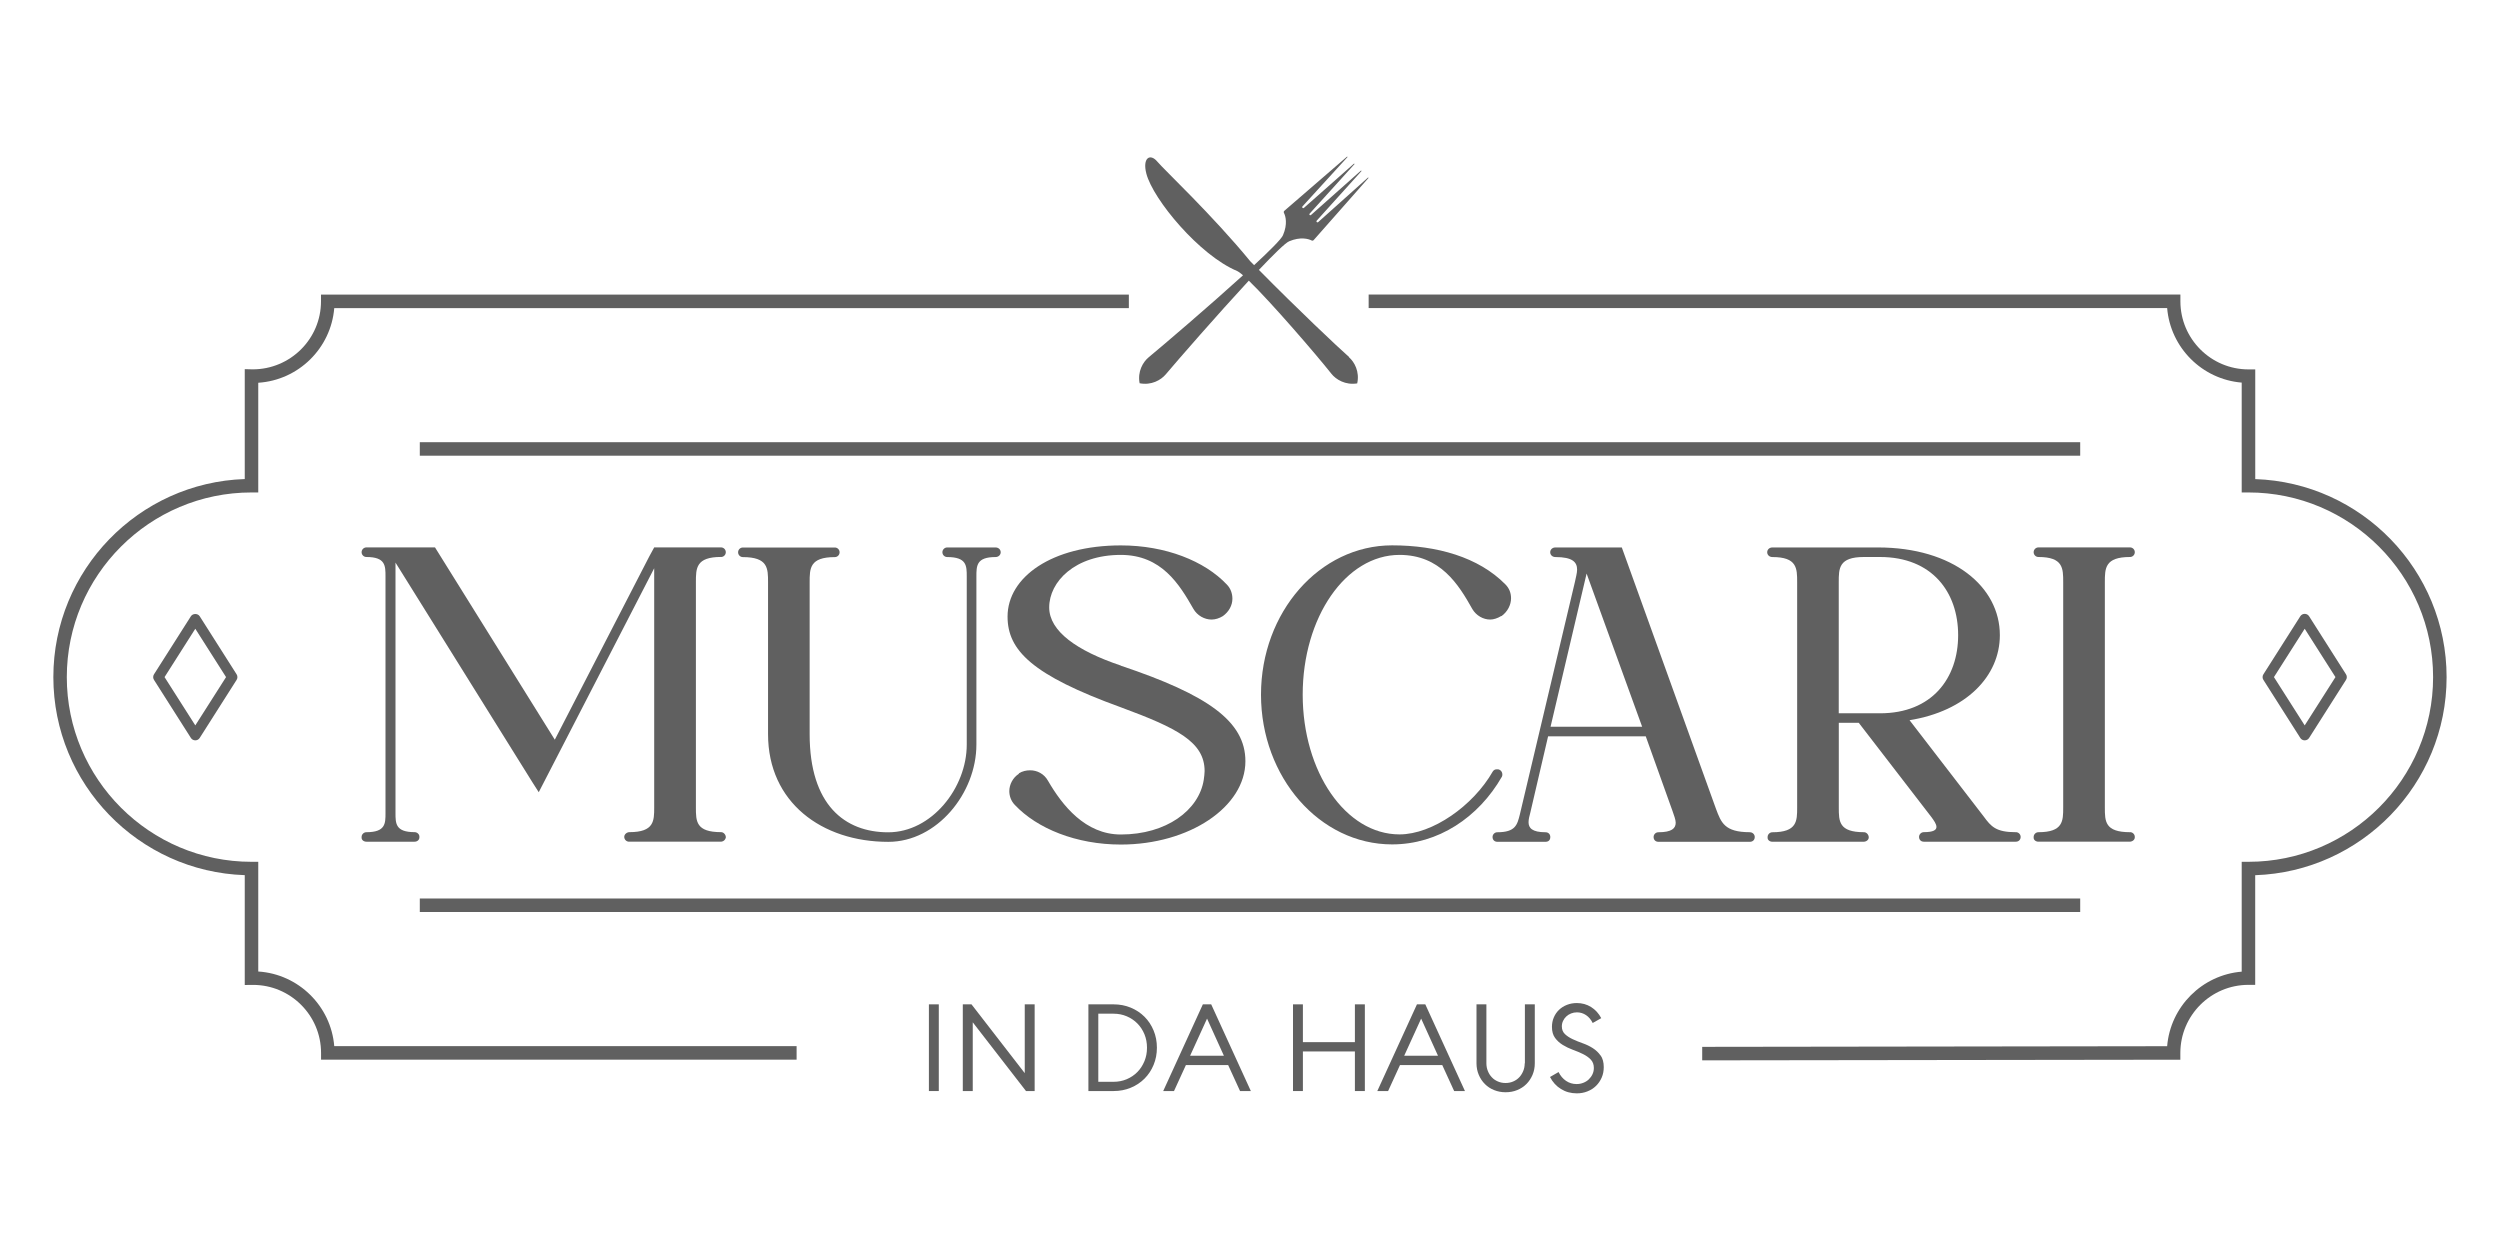
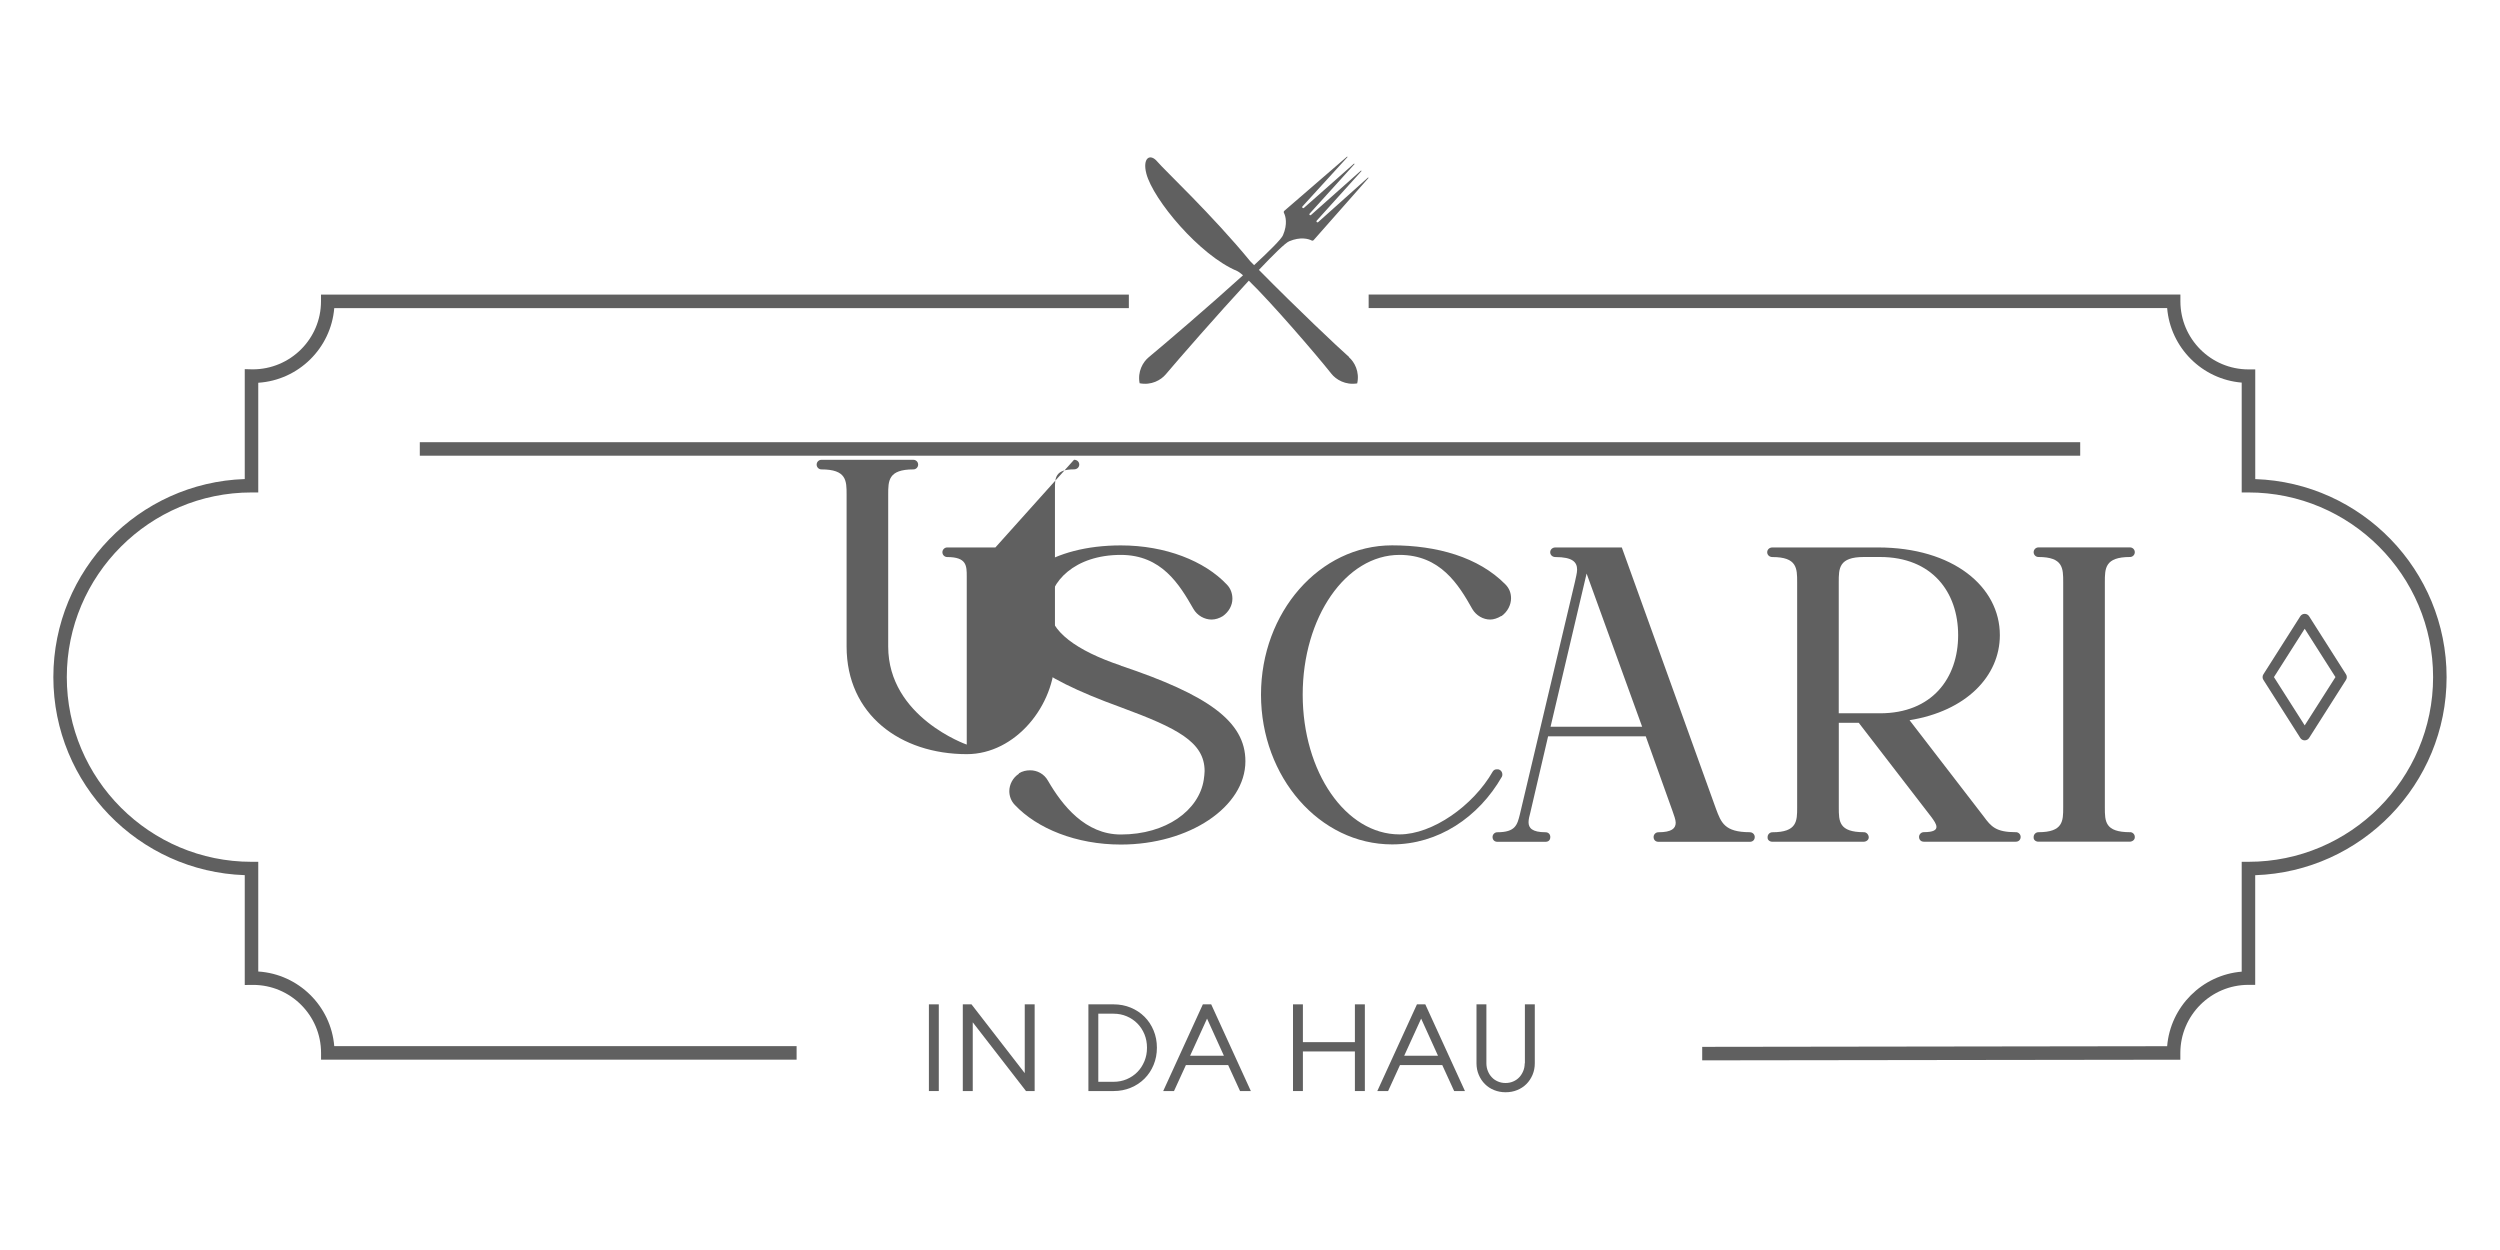
<svg xmlns="http://www.w3.org/2000/svg" id="Capa_1" data-name="Capa 1" viewBox="0 0 500 250">
  <defs>
    <style>
      .cls-1 {
        fill: #606060;
      }
    </style>
  </defs>
  <g>
-     <path class="cls-1" d="M144.21,111.4c.52,0,.95-.43.95-.96s-.43-.96-.95-.96h-13.37l-.95,1.74-18.93,36.72-23.96-38.46h-13.72c-.52,0-.96.43-.96.96s.43.96.96.96c3.82,0,3.82,1.74,3.82,3.91v47.31c0,2.08,0,3.82-3.82,3.82-.52,0-.96.43-.96.95v.17c0,.43.43.78.96.78h9.64c.52,0,.96-.35.96-.87v-.17c0-.43-.43-.87-.96-.87-3.82,0-3.82-1.74-3.82-3.82v-50.09l27.43,44.01,1.22,1.91,4.43-8.59,18.66-36.2v47.83c0,2.69,0,4.95-4.95,4.95-.52,0-1.04.43-1.04.95s.43.96.96.96h18.32c.52,0,.95-.35,1.04-.87,0-.52-.43-1.04-.95-1.04-5.04,0-5.04-2.17-5.04-4.95v-45.05c0-2.78,0-5.04,5.04-5.04Z" />
-     <path class="cls-1" d="M199.08,109.49h-9.64c-.52,0-.96.43-.96.96s.43.96.96.96c3.91,0,3.91,1.74,3.91,3.91v33.6c0,8.68-7.03,17.54-15.71,17.54s-15.71-5.47-15.71-19.62v-30.38c0-2.78,0-5.04,5.04-5.04.52,0,.95-.43.95-.96s-.43-.96-.95-.96h-18.4c-.52,0-.95.43-.95.96s.43.96.95.96c5.04,0,5.04,2.26,5.04,5.04v30.38c0,13.63,10.76,21.53,24.05,21.53,9.72,0,17.62-9.72,17.62-19.45v-33.6c0-2.17,0-3.91,3.82-3.91.61,0,1.04-.43,1.04-.96s-.43-.96-1.04-.96Z" />
+     <path class="cls-1" d="M199.08,109.49h-9.64c-.52,0-.96.43-.96.96s.43.96.96.96c3.91,0,3.91,1.74,3.91,3.91v33.6s-15.71-5.47-15.71-19.62v-30.38c0-2.78,0-5.04,5.04-5.04.52,0,.95-.43.95-.96s-.43-.96-.95-.96h-18.4c-.52,0-.95.43-.95.96s.43.96.95.96c5.04,0,5.04,2.26,5.04,5.04v30.38c0,13.63,10.76,21.53,24.05,21.53,9.72,0,17.62-9.72,17.62-19.45v-33.6c0-2.17,0-3.91,3.82-3.91.61,0,1.04-.43,1.04-.96s-.43-.96-1.04-.96Z" />
    <path class="cls-1" d="M224.16,133.11c-8.77-2.95-14.32-6.86-14.32-11.63,0-5.12,5.12-10.5,14.32-10.5,8.16,0,11.72,5.9,14.5,10.76.78,1.39,2.26,2.17,3.65,2.17.78,0,1.56-.26,2.26-.69,1.22-.87,1.91-2.17,1.91-3.47,0-1.04-.35-2.08-1.13-2.86-4.43-4.69-12.24-7.81-21.18-7.81-13.8,0-22.66,6.34-22.66,14.24,0,6.77,4.95,11.72,22.66,18.14,11.29,4.17,16.75,6.94,16.75,12.76,0,.52-.09,1.13-.17,1.74-.95,6.08-7.47,10.94-16.58,10.94-7.12,0-11.72-5.82-14.58-10.76-.78-1.39-2.17-2.08-3.56-2.08-.78,0-1.56.17-2.26.61v.09c-1.22.78-1.91,2.17-1.91,3.47,0,.95.35,2,1.13,2.78,4.43,4.69,12.24,7.9,21.18,7.9,13.72,0,24.91-7.55,24.91-16.67,0-7.99-7.55-13.28-24.91-19.1Z" />
    <path class="cls-1" d="M300.47,154.9c0-.52-.35-.96-.87-1.04h-.26c-.35,0-.61.17-.78.43-3.91,6.86-12.07,12.59-18.66,12.59-10.76,0-19.36-12.5-19.36-27.95s8.59-27.95,19.36-27.95c8.16,0,11.81,5.9,14.58,10.85.78,1.3,2.17,2.08,3.56,2.08.69,0,1.48-.26,2.17-.69h.09c1.22-.87,1.91-2.26,1.91-3.56,0-1.04-.35-2-1.13-2.78-5.38-5.47-13.72-7.81-22.66-7.81-14.5,0-26.22,13.37-26.22,29.86s11.72,29.95,26.22,29.95c9.2,0,17.28-5.38,21.96-13.54.09-.17.09-.35.09-.43Z" />
    <path class="cls-1" d="M349.96,166.44c-5.04,0-5.73-1.91-6.77-4.69l-18.14-50.35-.69-1.91h-13.28c-.61,0-1.04.43-1.04.96s.43.96,1.04.96c3.47,0,4.34,1.04,4.34,2.52,0,.69-.26,1.56-.43,2.43l-11.02,46.53c-.52,2.08-.87,3.56-4.51,3.56-.52,0-.95.43-.95.95,0,.61.43.96.95.96h9.64c.61,0,.96-.35.96-.96,0-.52-.35-.95-.96-.95-2.69,0-3.39-.87-3.39-2,0-.61.17-1.22.35-1.91l3.56-15.28h19.53l5.38,15.02c.26.78.61,1.65.61,2.26,0,1.13-.78,1.91-3.47,1.91-.52,0-.95.43-.95.95,0,.61.43.96.95.96h18.32c.52,0,.96-.35.96-.96,0-.52-.43-.95-.96-.95ZM310.11,145.35l7.21-30.64,11.11,30.64h-18.32Z" />
    <path class="cls-1" d="M403.17,166.44c-3.99,0-4.95-1.13-6.42-3.13l-14.84-19.27c11.29-1.82,18.06-8.77,18.06-17.01,0-9.72-9.38-17.54-24.39-17.54h-21.1c-.61,0-1.04.43-1.04.96s.43.96,1.04.96c4.95,0,4.95,2.26,4.95,5.04v45.05c0,2.69,0,4.95-4.95,4.95-.52,0-.96.43-.96.95v.17c0,.43.43.78.96.78h18.23c.52,0,1.04-.35,1.04-.87s-.43-1.04-.95-1.04c-5.04,0-5.04-2.17-5.04-4.95v-16.93h3.99l14.58,18.92c.43.61.96,1.3.96,1.91s-.61,1.04-2.52,1.04c-.52,0-.96.43-.96.95,0,.61.43.96.96.96h18.4c.52,0,.96-.35.96-.96,0-.52-.43-.95-.96-.95ZM367.75,142.66v-26.22c0-2.78,0-5.04,5.04-5.04h3.21c10.42,0,15.63,7.03,15.63,15.63s-5.21,15.63-15.63,15.63h-8.25Z" />
    <path class="cls-1" d="M426.01,166.44c-5.04,0-5.04-2.17-5.04-4.95v-45.05c0-2.78,0-5.04,5.04-5.04.52,0,.95-.43.95-.96s-.43-.96-.95-.96h-18.32c-.52,0-.96.43-.96.96s.43.96.96.96c4.95,0,4.95,2.26,4.95,5.04v45.05c0,2.69,0,4.95-4.95,4.95-.52,0-.96.43-.96.95v.17c0,.43.43.78.96.78h18.23c.52,0,1.04-.35,1.04-.87v-.09c0-.52-.43-.95-.95-.95Z" />
  </g>
  <g>
    <rect class="cls-1" x="185.78" y="200.87" width="1.98" height="17.34" />
    <polygon class="cls-1" points="204.95 214.63 194.3 200.87 192.56 200.87 192.56 218.21 194.55 218.21 194.55 204.46 205.2 218.21 206.93 218.21 206.93 200.87 204.95 200.87 204.95 214.63" />
    <path class="cls-1" d="M228.9,203.35c-.78-.78-1.69-1.38-2.75-1.82-1.06-.44-2.2-.66-3.44-.66h-5.03v17.34h5.03c1.24,0,2.39-.22,3.44-.66,1.06-.44,1.97-1.04,2.75-1.82.78-.78,1.38-1.69,1.82-2.75.44-1.06.66-2.2.66-3.44s-.22-2.39-.66-3.44c-.44-1.06-1.04-1.97-1.82-2.75ZM228.89,212.23c-.34.83-.81,1.56-1.41,2.17s-1.31,1.09-2.13,1.44c-.82.35-1.7.52-2.64.52h-3.05v-13.62h3.05c.94,0,1.82.17,2.64.52.82.35,1.53.83,2.13,1.44.6.61,1.07,1.33,1.41,2.15.34.83.51,1.73.51,2.7s-.17,1.85-.51,2.69Z" />
    <path class="cls-1" d="M240.57,200.87l-7.93,17.34h2.16l2.38-5.2h8.45l2.38,5.2h2.16l-7.93-17.34h-1.66ZM238.02,211.15l3.39-7.43,3.37,7.43h-6.76Z" />
    <polygon class="cls-1" points="270.98 208.43 260.58 208.43 260.58 200.87 258.6 200.87 258.6 218.21 260.58 218.21 260.58 210.29 270.98 210.29 270.98 218.21 272.97 218.21 272.97 200.87 270.98 200.87 270.98 208.43" />
    <path class="cls-1" d="M283.39,200.87l-7.93,17.34h2.16l2.38-5.2h8.45l2.38,5.2h2.16l-7.93-17.34h-1.66ZM280.84,211.15l3.39-7.43,3.37,7.43h-6.76Z" />
    <path class="cls-1" d="M304.94,212.66c0,.56-.1,1.08-.3,1.56s-.47.9-.8,1.25c-.34.36-.74.63-1.21.83-.47.2-.98.3-1.52.3s-1.05-.1-1.52-.3c-.47-.2-.88-.47-1.21-.83-.34-.35-.61-.77-.8-1.25-.2-.48-.3-1-.3-1.56v-11.79h-1.98v11.79c0,.83.15,1.59.45,2.3.3.71.71,1.33,1.23,1.85.52.52,1.14.93,1.85,1.21.71.29,1.48.43,2.3.43s1.59-.14,2.3-.43c.71-.29,1.33-.69,1.85-1.21.52-.52.93-1.14,1.23-1.85.3-.71.45-1.48.45-2.3v-11.79h-1.98v11.79Z" />
-     <path class="cls-1" d="M320.13,211.13c-.41-.59-.93-1.09-1.55-1.49-.62-.4-1.29-.72-2.02-.98-.73-.26-1.4-.53-2.02-.82-.62-.29-1.14-.63-1.55-1.02-.41-.39-.62-.9-.62-1.55,0-.38.08-.74.24-1.08.16-.34.37-.64.64-.89.27-.26.59-.46.97-.61.37-.15.76-.22,1.18-.22.66,0,1.27.19,1.82.56.55.37.99.9,1.32,1.57l1.71-.97c-.51-.96-1.19-1.7-2.04-2.23-.85-.53-1.8-.79-2.84-.79-.71,0-1.37.12-1.98.36-.61.24-1.14.57-1.59,1-.45.43-.79.94-1.04,1.52s-.37,1.22-.37,1.89c0,.91.21,1.64.62,2.2.41.56.93,1.03,1.55,1.41.62.38,1.29.7,2.02.97.73.26,1.4.55,2.02.85.62.31,1.14.67,1.55,1.1.41.43.62.99.62,1.68,0,.45-.09.86-.27,1.25-.18.39-.43.73-.74,1.03-.31.3-.68.53-1.1.69-.42.17-.87.25-1.35.25-.78,0-1.48-.21-2.11-.64-.63-.43-1.12-1.02-1.49-1.76l-1.71.99c.53,1.02,1.26,1.83,2.19,2.4.93.58,1.99.87,3.16.87.78,0,1.49-.13,2.15-.4.66-.26,1.23-.63,1.71-1.1.48-.47.85-1.02,1.13-1.66s.41-1.33.41-2.09c0-.96-.21-1.73-.62-2.33Z" />
  </g>
  <g>
    <path class="cls-1" d="M64.2,60.26c0,7.51-6.11,13.61-13.67,13.61h0l-1.58-.04v21.98c-21.23.71-38.28,18.21-38.28,39.61s17.05,38.9,38.28,39.61v21.97l1.37-.02h.27c7.51-.01,13.62,6.09,13.62,13.6v1.35h95.11v-2.7h-92.47c-.66-8.02-7.14-14.41-15.2-14.93v-21.94h-1.35c-20.37,0-36.94-16.57-36.94-36.93s16.57-36.94,36.94-36.94h1.35v-21.94c8.06-.52,14.54-6.91,15.2-14.93h158.92v-2.7H64.2v1.35Z" />
    <path class="cls-1" d="M451.05,95.81v-21.93h-1.35c-7.51,0-13.62-6.11-13.62-13.62v-1.35h-162.35v2.7h159.7c.65,7.92,6.99,14.26,14.91,14.91v21.97h1.35c20.37,0,36.93,16.57,36.93,36.94s-16.57,36.93-36.93,36.93h-1.35v21.97c-7.92.65-14.26,6.99-14.91,14.91l-92.99.13v2.7s95.63-.13,95.63-.13v-1.35c0-7.51,6.11-13.62,13.62-13.62h1.35v-21.93c21.23-.72,38.28-18.21,38.28-39.61s-17.05-38.9-38.28-39.61Z" />
  </g>
  <g>
    <rect class="cls-1" x="83.96" y="88.44" width="332.08" height="2.7" />
-     <rect class="cls-1" x="83.96" y="179.7" width="332.08" height="2.7" />
-     <path class="cls-1" d="M39.94,123.25c-.38-.6-1.38-.6-1.76,0l-7.38,11.61c-.22.34-.22.78,0,1.12l7.38,11.61c.19.3.52.48.88.48s.69-.18.88-.48l7.38-11.61c.22-.34.22-.78,0-1.12l-7.38-11.61ZM39.06,145.08l-6.15-9.66,6.15-9.67,6.15,9.67-6.15,9.66Z" />
    <path class="cls-1" d="M469.2,134.86l-7.38-11.61c-.19-.3-.52-.48-.88-.48s-.69.18-.88.48l-7.38,11.61c-.22.34-.22.78,0,1.12l7.38,11.61c.19.3.52.48.88.48s.69-.18.88-.48l7.38-11.61c.22-.34.22-.78,0-1.12ZM460.94,145.08l-6.15-9.66,6.15-9.67,6.15,9.67-6.15,9.66Z" />
  </g>
  <path class="cls-1" d="M269.81,71.4c-2.17-1.91-10.29-9.56-18.03-17.42,2.97-3.13,5.3-5.42,6.05-5.72,2.27-.96,3.87-.48,4.46-.18.17.09.33.07.46-.08,1.41-1.58,10.95-12.41,10.95-12.41l-.03-.06-.06-.03-9.96,8.91s-.16.14-.3,0c-.14-.14,0-.29,0-.29l8.95-9.91-.03-.07-.07-.03-9.98,8.87s-.16.15-.29.02c-.13-.13.01-.29.01-.29l8.96-9.89-.03-.07-.07-.03-10.01,8.85s-.15.14-.29,0c-.14-.14,0-.3,0-.3l9-9.86-.03-.06-.06-.03s-10.94,9.44-12.53,10.83c-.15.13-.17.29-.08.46.3.58.77,2.19-.21,4.44-.3.74-2.61,3.05-5.77,5.98-.26-.26-.51-.52-.77-.78-7.61-9.28-17.23-18.3-18.58-19.92-1.46-1.75-3.02-.74-2.2,2.4,1.35,5.18,10.66,16.36,18.17,19.48.16.09.23.12.37.22.22.15.49.37.79.63-6.83,6.2-15.98,14.01-18.86,16.39-1.16.96-2.26,2.86-1.82,5.2h0c2.35.46,4.26-.63,5.23-1.78,2.41-2.86,10.34-11.96,16.61-18.74,4.5,4.36,13.48,14.78,16.51,18.61.93,1.18,2.82,2.32,5.17,1.94h0c.51-2.33-.53-4.26-1.66-5.25Z" />
</svg>